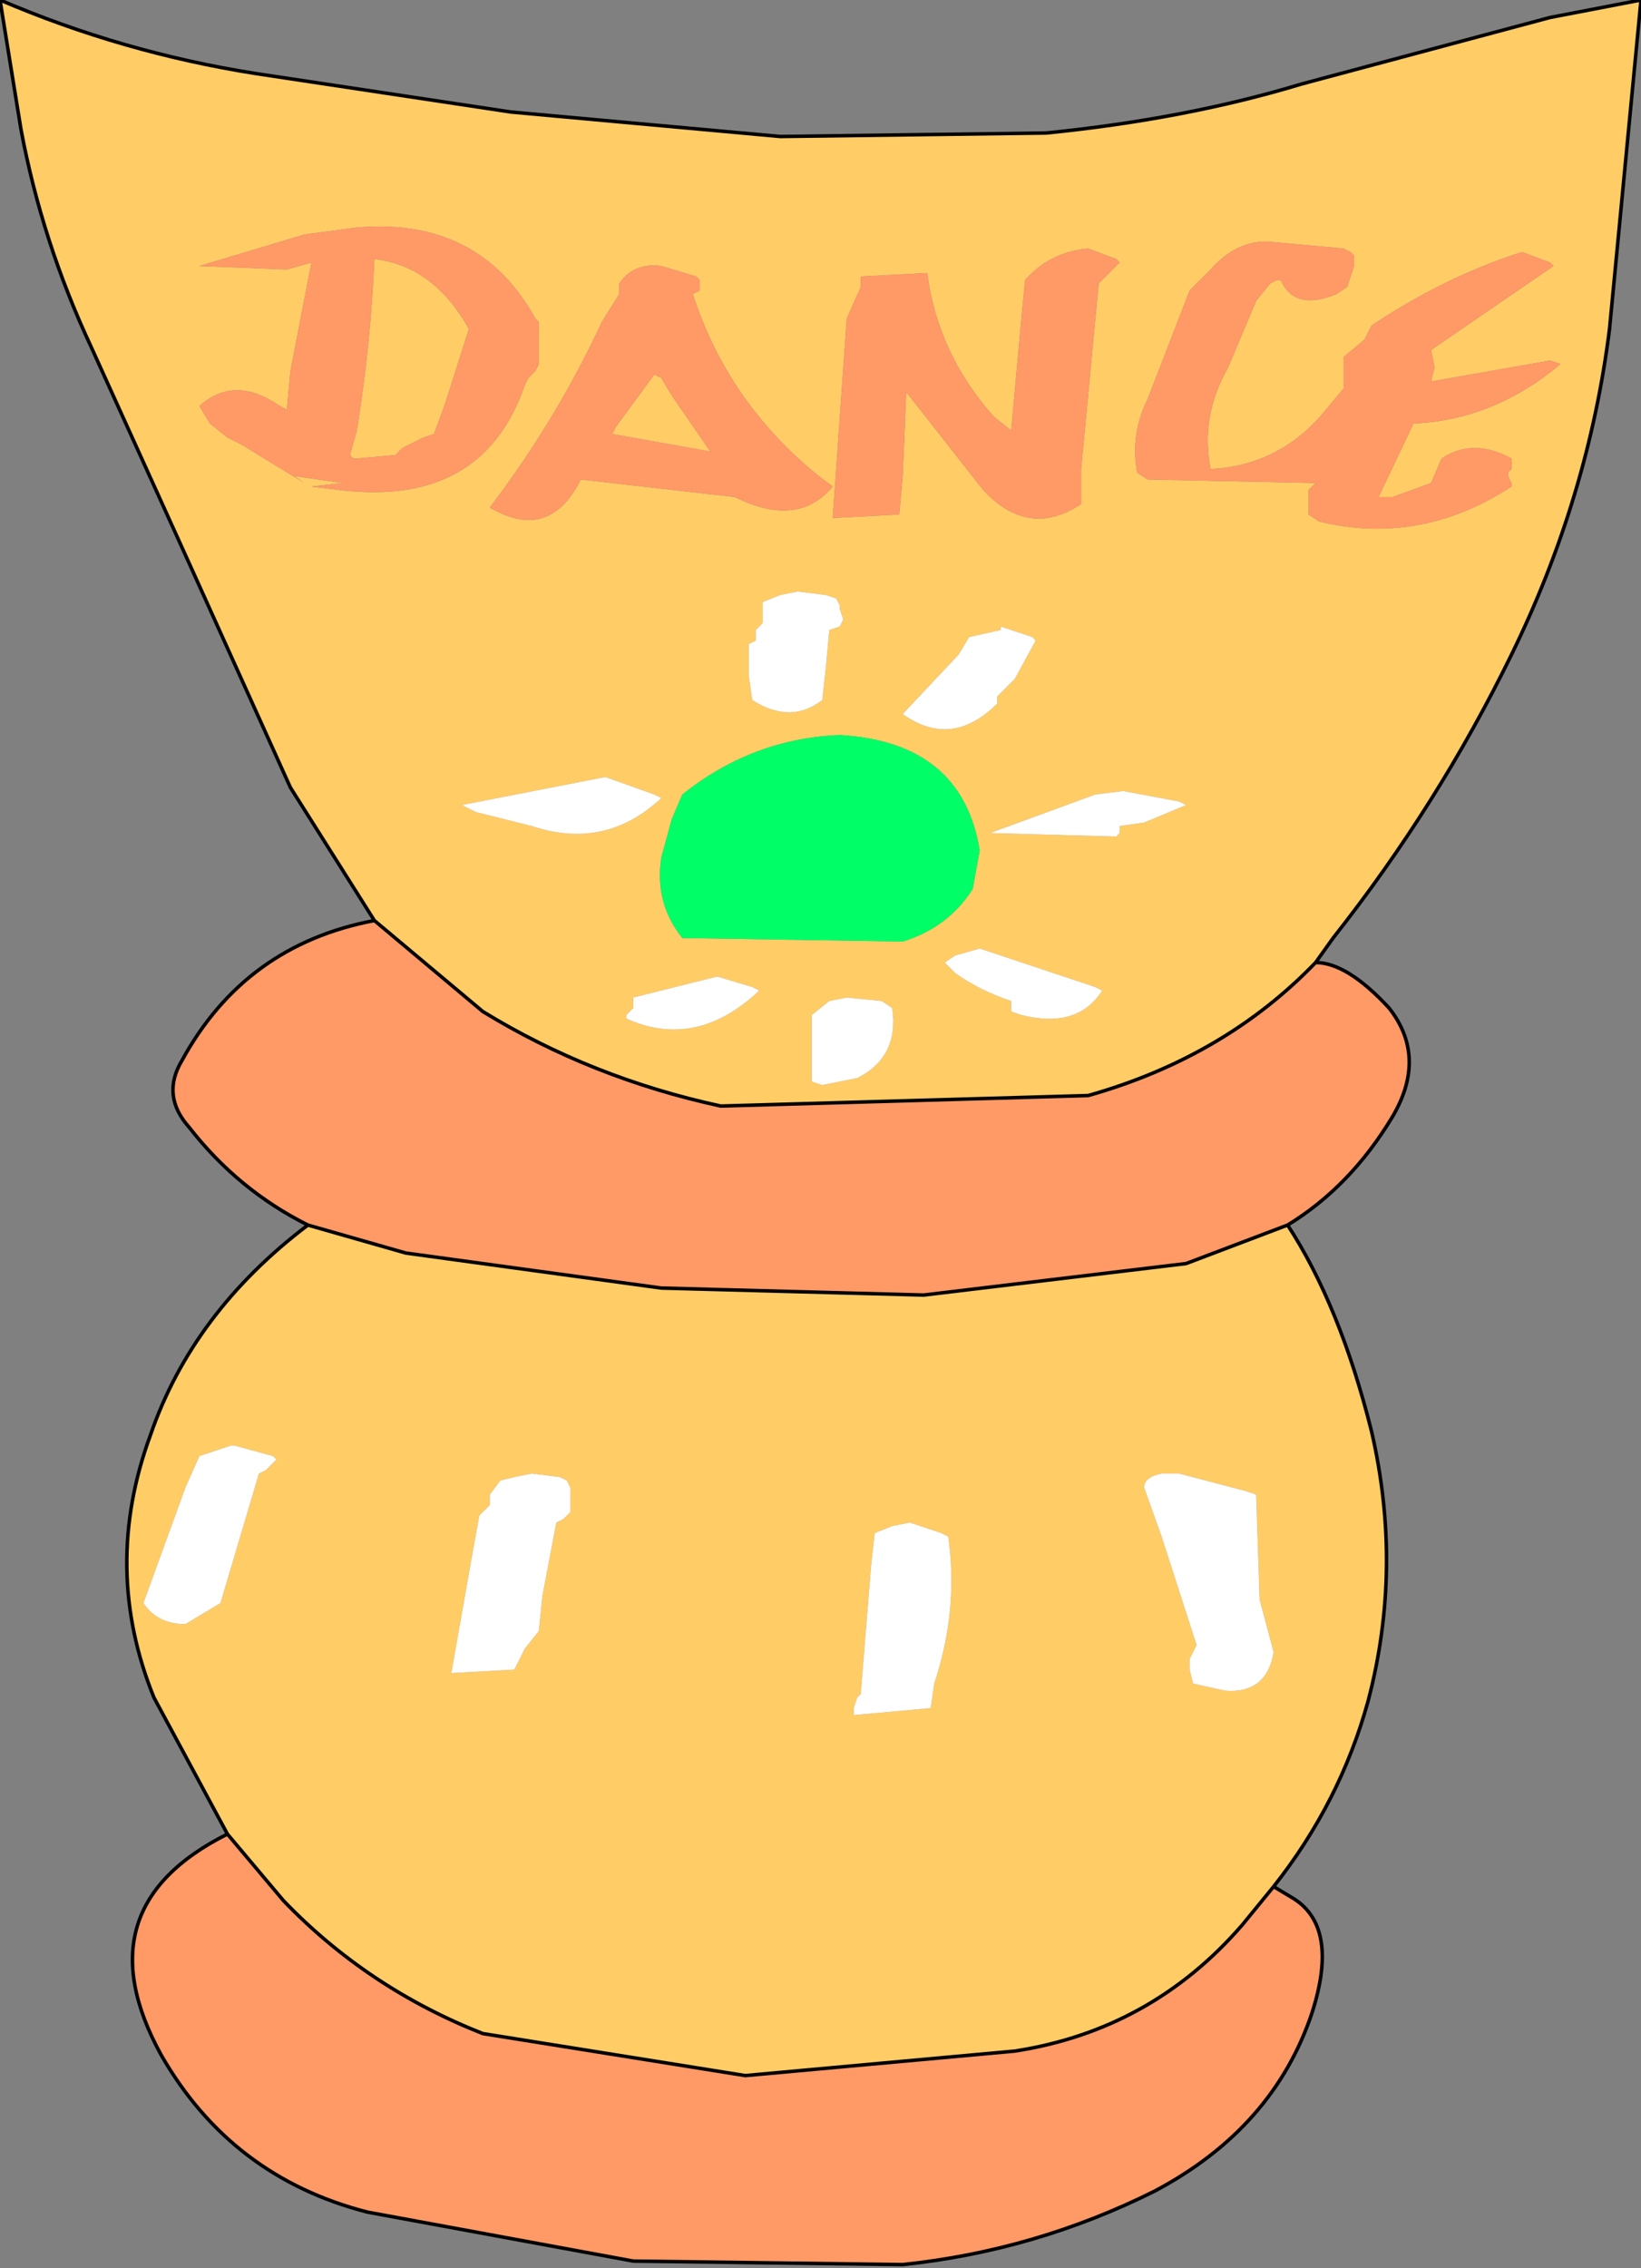
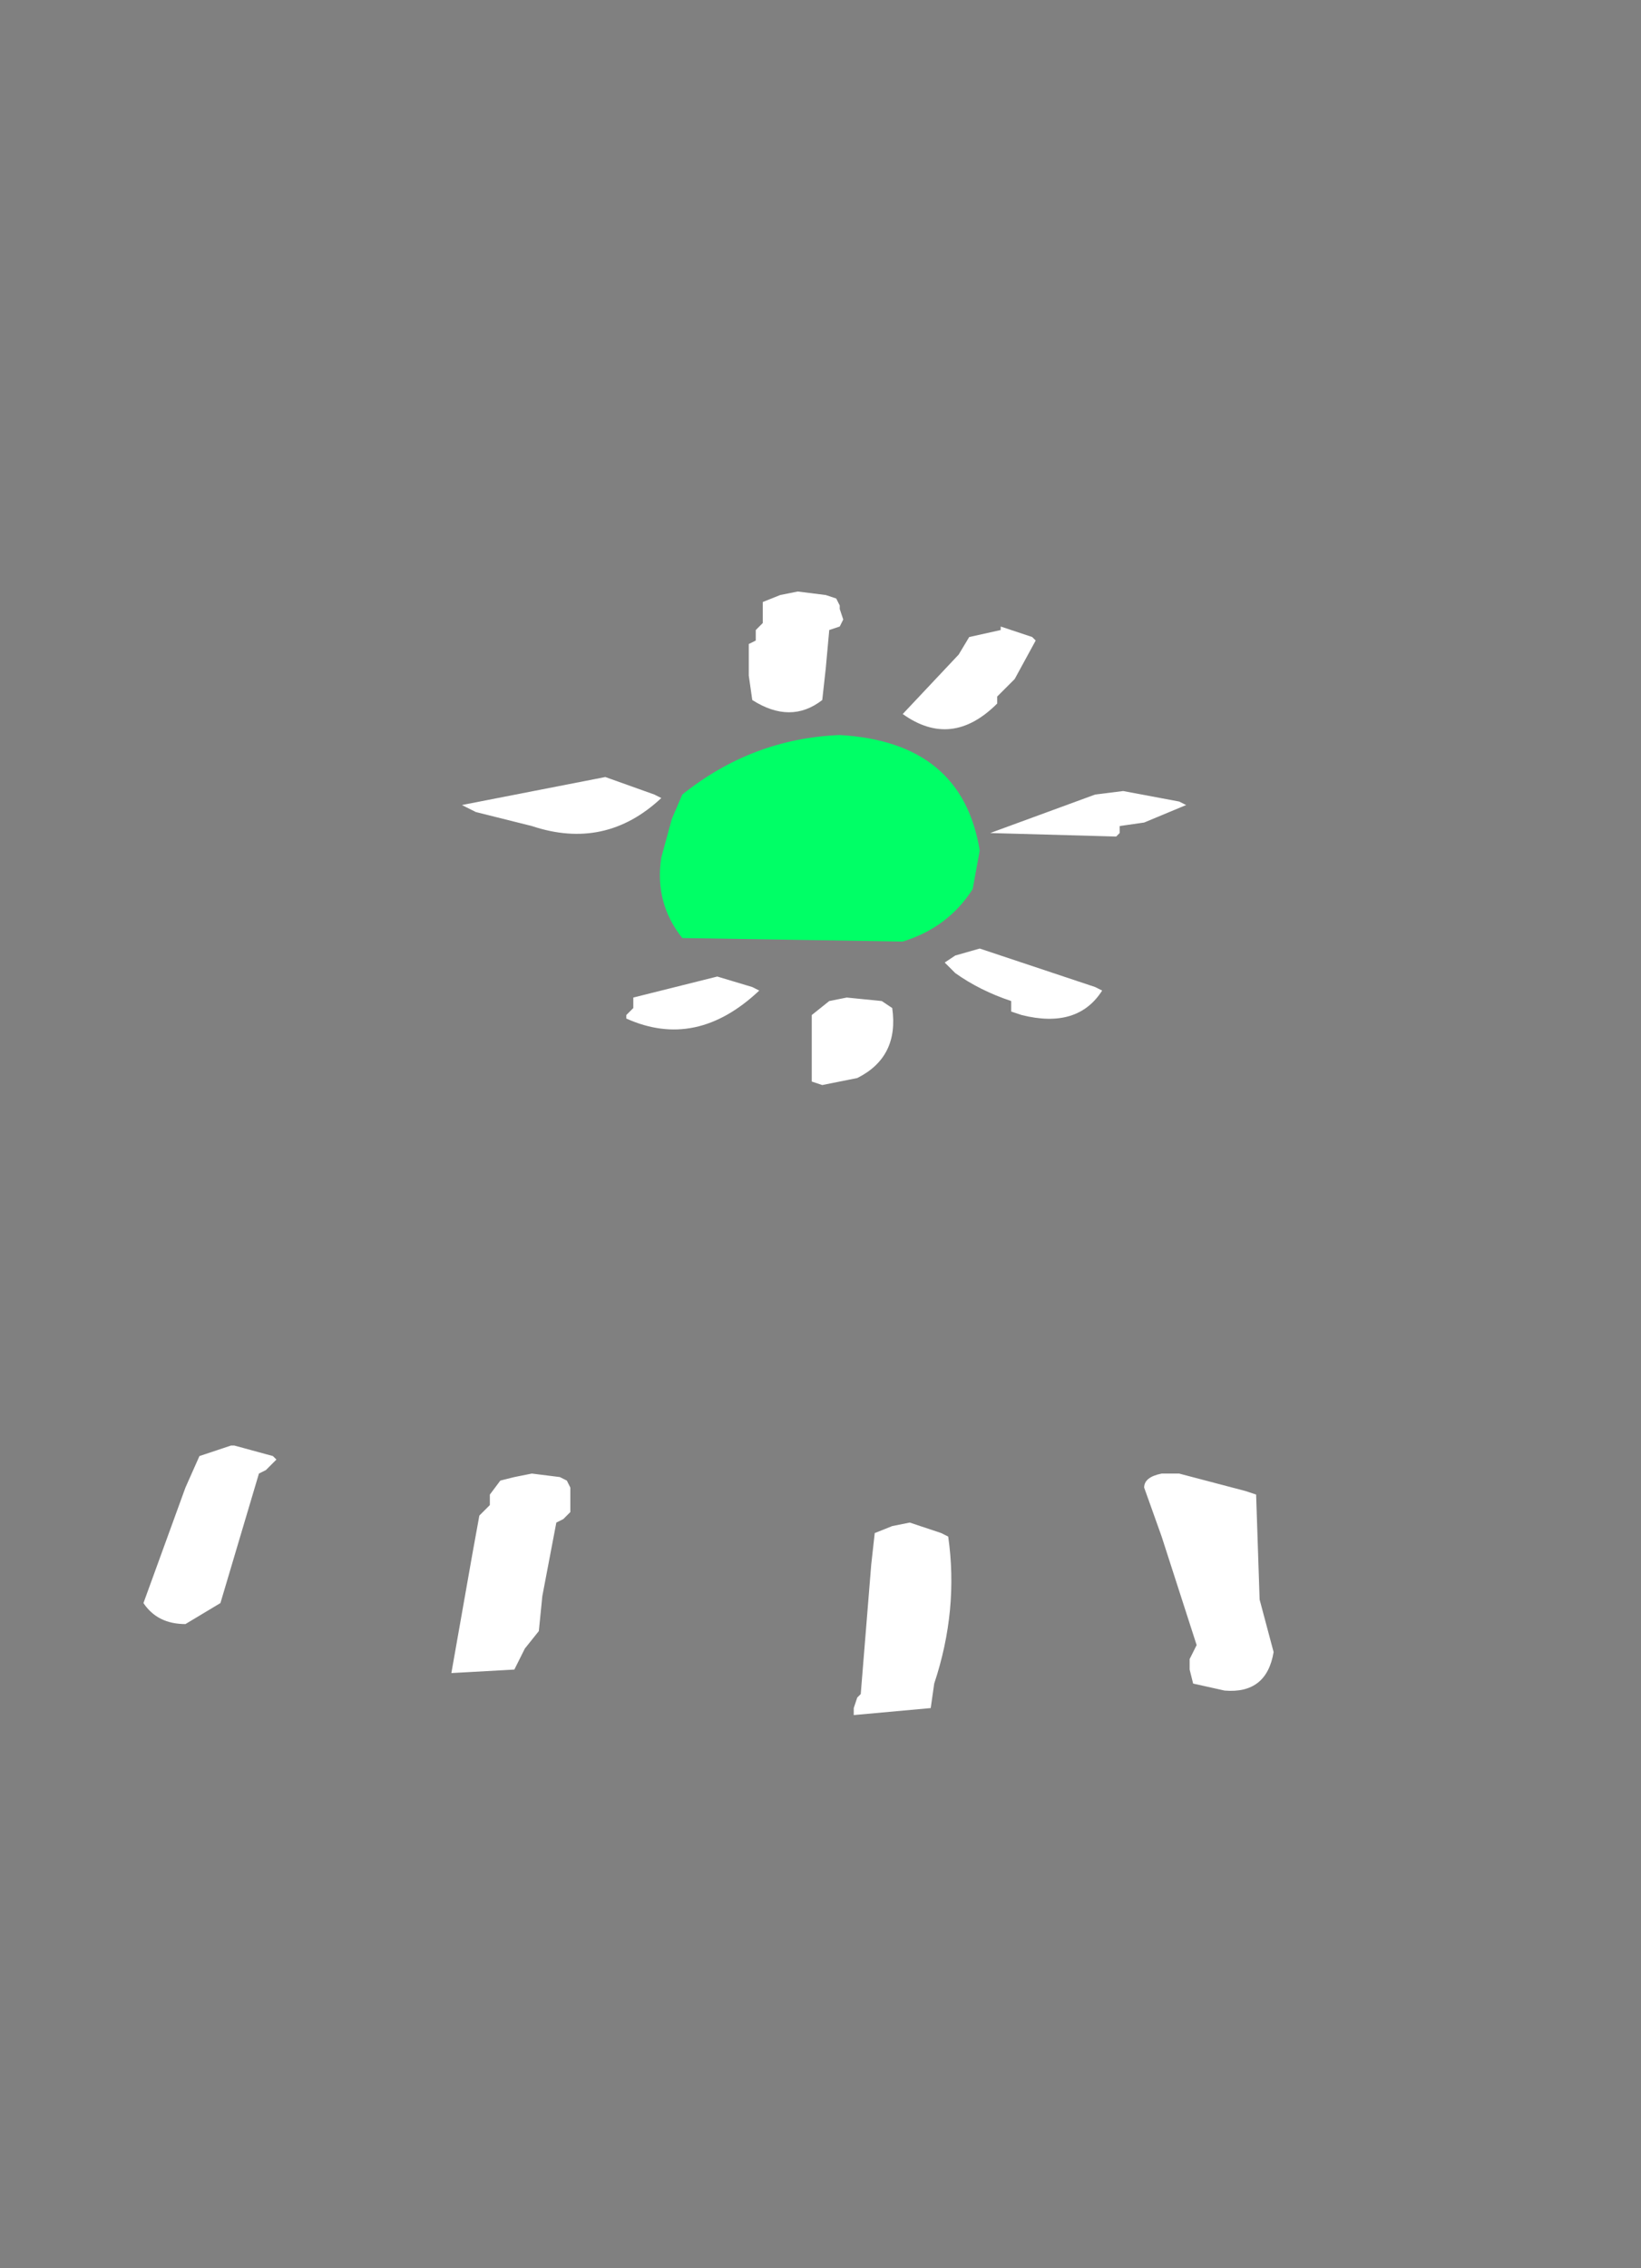
<svg xmlns="http://www.w3.org/2000/svg" height="32.4px" width="23.45px">
  <rect width="100%" height="100%" fill="#808080" stroke="none" />
  <g transform="matrix(1.0, 0.0, 0.0, 1.0, 11.7, 16.2)">
-     <path d="M-8.85 -12.4 L-7.6 -12.35 -7.25 -12.45 -7.55 -10.9 -7.6 -10.35 -7.7 -10.4 Q-8.35 -10.85 -8.85 -10.4 L-8.7 -10.15 -8.45 -9.95 -8.25 -9.85 -7.35 -9.3 -7.5 -9.4 -6.8 -9.3 -7.25 -9.25 -6.85 -9.2 Q-4.8 -8.95 -4.2 -10.7 L-4.15 -10.8 -4.1 -10.85 -4.05 -10.9 -4.0 -11.0 -4.0 -11.15 -4.0 -11.35 -4.0 -11.5 -4.0 -11.6 -4.05 -11.65 Q-4.85 -13.1 -6.6 -12.95 L-7.35 -12.85 -8.85 -12.4 M-6.35 -3.05 L-7.55 -4.95 -8.95 -8.05 -10.4 -11.25 Q-11.1 -12.75 -11.4 -14.35 L-11.7 -16.2 Q-9.95 -15.45 -8.05 -15.15 L-4.4 -14.6 -0.55 -14.25 3.25 -14.3 Q5.25 -14.5 6.9 -15.0 L10.45 -15.95 11.75 -16.2 11.3 -11.5 Q11.0 -9.1 9.9 -6.85 8.85 -4.7 7.35 -2.8 L7.1 -2.45 Q5.8 -1.1 3.85 -0.55 L-1.4 -0.4 Q-3.25 -0.8 -4.8 -1.75 L-6.35 -3.05 M6.7 1.3 Q7.45 2.45 7.9 4.25 8.35 6.2 7.85 8.1 7.45 9.55 6.5 10.75 L6.05 11.3 Q4.75 12.8 2.8 13.1 L-1.05 13.45 -4.8 12.85 Q-6.45 12.2 -7.65 10.95 L-8.45 10.0 -9.5 8.05 Q-10.25 6.2 -9.55 4.3 -8.95 2.55 -7.3 1.3 L-5.9 1.7 -2.25 2.2 1.5 2.3 5.25 1.85 6.7 1.3 M-8.35 4.45 L-8.4 4.45 -8.85 4.6 -9.05 5.05 -9.65 6.7 Q-9.45 7.0 -9.05 7.0 L-8.55 6.7 -8.0 4.85 -7.9 4.8 -7.8 4.7 -7.75 4.65 -7.8 4.6 -8.35 4.45 M4.0 -12.15 L4.25 -12.4 4.3 -12.45 4.25 -12.5 3.85 -12.65 Q3.3 -12.6 2.95 -12.2 L2.9 -11.7 2.75 -10.05 2.5 -10.25 Q1.7 -11.15 1.55 -12.3 L0.6 -12.25 0.6 -12.2 0.6 -12.1 0.4 -11.65 0.2 -8.8 1.15 -8.85 1.2 -9.4 1.25 -10.6 2.35 -9.2 Q3.0 -8.5 3.75 -9.0 L3.75 -9.5 4.0 -12.15 M10.5 -12.4 L10.45 -12.45 10.05 -12.6 Q8.95 -12.25 7.9 -11.55 L7.8 -11.35 7.5 -11.1 7.5 -10.95 7.5 -10.65 7.25 -10.35 Q6.6 -9.55 5.6 -9.5 5.45 -10.25 5.85 -10.95 L6.25 -11.9 6.45 -12.15 6.55 -12.2 6.6 -12.2 Q6.8 -11.75 7.4 -12.0 L7.55 -12.1 7.65 -12.4 7.65 -12.55 7.6 -12.6 7.5 -12.65 6.4 -12.75 Q5.95 -12.75 5.6 -12.35 L5.3 -12.05 4.7 -10.5 Q4.45 -10.0 4.55 -9.45 L4.7 -9.35 7.1 -9.3 7.0 -9.2 7.0 -9.0 7.0 -8.9 7.0 -8.85 7.15 -8.75 Q8.6 -8.4 9.9 -9.25 L9.9 -9.3 9.85 -9.4 9.85 -9.45 9.9 -9.5 9.9 -9.6 9.9 -9.65 Q9.35 -9.95 8.9 -9.65 L8.75 -9.3 8.2 -9.1 8.0 -9.1 8.5 -10.15 Q9.65 -10.2 10.6 -11.0 L10.45 -11.05 8.75 -10.75 8.8 -10.95 8.75 -11.2 10.5 -12.4 M3.1 -7.05 L3.05 -7.1 2.6 -7.25 2.6 -7.2 2.15 -7.1 2.0 -6.85 1.2 -6.0 Q1.9 -5.5 2.55 -6.15 L2.55 -6.25 2.6 -6.3 2.8 -6.5 3.1 -7.05 M-2.35 -10.85 L-2.25 -10.8 -2.1 -10.55 -1.55 -9.75 -2.95 -10.0 -2.9 -10.1 -2.35 -10.85 M-6.35 -12.5 Q-5.5 -12.4 -5.0 -11.5 L-5.35 -10.4 -5.5 -10.0 -5.65 -9.95 -5.95 -9.8 -6.05 -9.7 -6.6 -9.65 -6.65 -9.65 -6.7 -9.7 -6.6 -10.05 Q-6.4 -11.3 -6.35 -12.5 M-1.8 -12.0 L-1.7 -12.05 -1.7 -12.15 -1.7 -12.2 -1.75 -12.25 -2.25 -12.4 Q-2.65 -12.45 -2.85 -12.15 L-2.85 -12.05 -2.85 -12.0 -3.1 -11.6 Q-3.75 -10.2 -4.7 -8.95 -3.85 -8.45 -3.4 -9.35 L-1.2 -9.1 Q-0.3 -8.65 0.2 -9.25 L0.0 -9.4 Q-1.3 -10.45 -1.8 -12.0 M2.3 -2.65 L1.95 -2.55 1.8 -2.45 1.95 -2.3 Q2.3 -2.05 2.75 -1.9 L2.75 -1.85 2.75 -1.75 2.9 -1.7 Q3.7 -1.5 4.05 -2.05 L3.95 -2.1 2.3 -2.65 M0.1 -7.7 L-0.3 -7.75 -0.55 -7.7 -0.8 -7.6 -0.8 -7.45 -0.8 -7.35 -0.8 -7.3 -0.9 -7.2 -0.9 -7.15 -0.9 -7.05 -1.0 -7.0 -1.0 -6.55 -0.95 -6.2 Q-0.4 -5.85 0.05 -6.2 L0.1 -6.65 0.15 -7.2 0.3 -7.25 0.35 -7.35 0.3 -7.5 0.3 -7.55 0.25 -7.65 0.1 -7.7 M1.2 -2.75 Q1.85 -2.95 2.2 -3.5 L2.3 -4.05 Q2.05 -5.6 0.3 -5.7 -0.95 -5.65 -1.95 -4.85 L-2.1 -4.5 -2.25 -3.95 Q-2.35 -3.3 -1.95 -2.8 L1.2 -2.75 M-4.8 5.4 L-4.85 5.45 -4.95 6.0 -5.25 7.7 -4.35 7.65 -4.2 7.35 -4.0 7.1 -3.95 6.6 -3.75 5.55 -3.65 5.5 -3.55 5.4 -3.55 5.35 -3.55 5.1 -3.55 5.05 -3.6 4.95 -3.7 4.9 -4.1 4.85 -4.35 4.9 -4.55 4.95 -4.7 5.15 -4.7 5.25 -4.7 5.3 -4.8 5.4 M-2.35 -4.85 L-3.05 -5.1 -5.1 -4.7 -4.9 -4.6 -4.1 -4.4 Q-3.05 -4.05 -2.25 -4.8 L-2.35 -4.85 M-0.1 -0.75 L0.05 -0.7 0.55 -0.8 Q1.15 -1.1 1.05 -1.8 L0.9 -1.9 0.4 -1.95 0.15 -1.9 -0.1 -1.7 -0.1 -1.3 -0.1 -0.75 M-0.95 -2.1 L-1.45 -2.25 -2.65 -1.95 -2.65 -1.85 -2.65 -1.8 -2.75 -1.7 -2.75 -1.65 Q-1.75 -1.2 -0.85 -2.05 L-0.95 -2.1 M6.1 5.1 L5.15 4.85 4.9 4.85 Q4.65 4.9 4.65 5.05 L4.9 5.75 5.4 7.3 5.3 7.5 5.3 7.65 5.35 7.85 5.8 7.95 Q6.4 8.0 6.5 7.4 L6.3 6.65 6.25 5.15 6.1 5.1 M4.25 -4.25 L4.3 -4.3 4.3 -4.4 4.65 -4.45 5.25 -4.7 5.15 -4.75 4.35 -4.9 3.95 -4.85 2.45 -4.3 4.25 -4.25 M1.75 5.7 L1.3 5.55 1.05 5.6 0.8 5.7 0.75 6.15 0.6 8.0 0.55 8.05 0.5 8.2 0.5 8.3 1.6 8.2 1.65 7.85 Q2.0 6.8 1.85 5.75 L1.75 5.7" fill="#ffcc66" fill-rule="evenodd" stroke="none" />
-     <path d="M-8.85 -12.4 L-7.35 -12.85 -6.6 -12.95 Q-4.85 -13.1 -4.05 -11.65 L-4.0 -11.6 -4.0 -11.5 -4.0 -11.35 -4.0 -11.15 -4.0 -11.0 -4.05 -10.9 -4.1 -10.85 -4.15 -10.8 -4.2 -10.7 Q-4.8 -8.95 -6.85 -9.2 L-7.25 -9.25 -6.8 -9.3 -7.5 -9.4 -7.35 -9.3 -8.25 -9.85 -8.45 -9.95 -8.7 -10.15 -8.85 -10.4 Q-8.35 -10.85 -7.7 -10.4 L-7.6 -10.35 -7.55 -10.9 -7.25 -12.45 -7.6 -12.35 -8.85 -12.4 M7.1 -2.45 Q7.55 -2.45 8.15 -1.8 8.7 -1.1 8.2 -0.25 7.6 0.75 6.7 1.3 L5.25 1.85 1.5 2.3 -2.25 2.2 -5.9 1.7 -7.3 1.3 Q-8.3 0.8 -9.0 -0.1 -9.4 -0.55 -9.1 -1.05 -8.2 -2.7 -6.35 -3.05 L-4.8 -1.75 Q-3.25 -0.8 -1.4 -0.4 L3.85 -0.55 Q5.8 -1.1 7.1 -2.45 M6.5 10.75 L6.75 10.9 Q7.45 11.3 7.05 12.55 6.5 14.2 4.8 15.1 3.1 15.95 1.2 16.15 L-2.65 16.1 -6.45 15.4 Q-8.4 14.9 -9.4 13.15 -10.55 11.05 -8.45 10.0 L-7.65 10.95 Q-6.45 12.2 -4.8 12.85 L-1.05 13.45 2.8 13.1 Q4.75 12.8 6.05 11.3 L6.5 10.75 M10.5 -12.4 L8.75 -11.2 8.8 -10.95 8.75 -10.75 10.45 -11.05 10.6 -11.0 Q9.65 -10.2 8.5 -10.15 L8.0 -9.1 8.2 -9.1 8.75 -9.3 8.9 -9.65 Q9.35 -9.95 9.9 -9.65 L9.9 -9.6 9.9 -9.5 9.85 -9.45 9.85 -9.4 9.9 -9.3 9.9 -9.25 Q8.6 -8.4 7.15 -8.75 L7.0 -8.85 7.0 -8.9 7.0 -9.0 7.0 -9.2 7.1 -9.3 4.7 -9.35 4.55 -9.45 Q4.45 -10.0 4.7 -10.5 L5.3 -12.05 5.6 -12.35 Q5.95 -12.75 6.4 -12.75 L7.5 -12.65 7.6 -12.6 7.65 -12.55 7.65 -12.4 7.55 -12.1 7.4 -12.0 Q6.8 -11.75 6.6 -12.2 L6.55 -12.2 6.45 -12.15 6.25 -11.9 5.85 -10.95 Q5.45 -10.25 5.6 -9.5 6.6 -9.55 7.25 -10.35 L7.5 -10.65 7.5 -10.95 7.5 -11.1 7.8 -11.35 7.9 -11.55 Q8.95 -12.25 10.05 -12.6 L10.45 -12.45 10.5 -12.4 M4.0 -12.15 L3.75 -9.5 3.75 -9.0 Q3.0 -8.5 2.35 -9.2 L1.25 -10.6 1.2 -9.4 1.15 -8.85 0.2 -8.8 0.4 -11.65 0.6 -12.1 0.6 -12.2 0.6 -12.25 1.55 -12.3 Q1.7 -11.15 2.5 -10.25 L2.75 -10.05 2.9 -11.7 2.95 -12.2 Q3.3 -12.6 3.85 -12.65 L4.25 -12.5 4.3 -12.45 4.25 -12.4 4.0 -12.15 M-1.8 -12.0 Q-1.3 -10.45 0.0 -9.4 L0.2 -9.25 Q-0.3 -8.65 -1.2 -9.1 L-3.4 -9.35 Q-3.85 -8.45 -4.7 -8.95 -3.75 -10.2 -3.1 -11.6 L-2.85 -12.0 -2.85 -12.05 -2.85 -12.15 Q-2.65 -12.45 -2.25 -12.4 L-1.75 -12.25 -1.7 -12.2 -1.7 -12.15 -1.7 -12.05 -1.8 -12.0 M-6.35 -12.5 Q-6.4 -11.3 -6.6 -10.05 L-6.7 -9.7 -6.65 -9.65 -6.6 -9.65 -6.05 -9.7 -5.95 -9.8 -5.65 -9.95 -5.5 -10.0 -5.35 -10.4 -5.0 -11.5 Q-5.5 -12.4 -6.35 -12.5 M-2.35 -10.85 L-2.9 -10.1 -2.95 -10.0 -1.55 -9.75 -2.1 -10.55 -2.25 -10.8 -2.35 -10.85" fill="#ff9966" fill-rule="evenodd" stroke="none" />
    <path d="M-8.35 4.45 L-7.8 4.6 -7.75 4.65 -7.8 4.7 -7.9 4.8 -8.0 4.85 -8.55 6.7 -9.05 7.0 Q-9.45 7.0 -9.65 6.7 L-9.05 5.05 -8.85 4.6 -8.4 4.45 -8.35 4.45 M3.1 -7.05 L2.8 -6.5 2.6 -6.3 2.55 -6.25 2.55 -6.15 Q1.9 -5.5 1.2 -6.0 L2.0 -6.85 2.15 -7.1 2.6 -7.2 2.6 -7.25 3.05 -7.1 3.1 -7.05 M0.1 -7.7 L0.25 -7.65 0.3 -7.55 0.3 -7.5 0.35 -7.35 0.3 -7.25 0.15 -7.2 0.1 -6.65 0.05 -6.2 Q-0.4 -5.85 -0.95 -6.2 L-1.0 -6.55 -1.0 -7.0 -0.9 -7.05 -0.9 -7.15 -0.9 -7.2 -0.8 -7.3 -0.8 -7.35 -0.8 -7.45 -0.8 -7.6 -0.55 -7.7 -0.3 -7.75 0.1 -7.7 M2.3 -2.65 L3.95 -2.1 4.05 -2.05 Q3.7 -1.5 2.9 -1.7 L2.75 -1.75 2.75 -1.85 2.75 -1.9 Q2.3 -2.05 1.95 -2.3 L1.8 -2.45 1.95 -2.55 2.3 -2.65 M-0.95 -2.1 L-0.85 -2.05 Q-1.75 -1.2 -2.75 -1.65 L-2.75 -1.7 -2.65 -1.8 -2.65 -1.85 -2.65 -1.95 -1.45 -2.25 -0.95 -2.1 M-0.1 -0.75 L-0.1 -1.3 -0.1 -1.7 0.15 -1.9 0.4 -1.95 0.9 -1.9 1.05 -1.8 Q1.15 -1.1 0.55 -0.8 L0.05 -0.7 -0.1 -0.75 M-2.35 -4.85 L-2.25 -4.8 Q-3.05 -4.05 -4.1 -4.4 L-4.9 -4.6 -5.1 -4.7 -3.05 -5.1 -2.35 -4.85 M-4.8 5.4 L-4.7 5.3 -4.7 5.25 -4.7 5.15 -4.55 4.95 -4.35 4.9 -4.1 4.85 -3.7 4.9 -3.6 4.95 -3.55 5.05 -3.55 5.1 -3.55 5.35 -3.55 5.4 -3.65 5.5 -3.75 5.55 -3.95 6.6 -4.0 7.1 -4.2 7.35 -4.35 7.65 -5.25 7.7 -4.95 6.0 -4.85 5.45 -4.8 5.4 M1.75 5.7 L1.85 5.75 Q2.0 6.8 1.65 7.85 L1.6 8.2 0.5 8.3 0.5 8.2 0.55 8.05 0.6 8.0 0.75 6.15 0.8 5.7 1.05 5.6 1.3 5.55 1.75 5.7 M4.25 -4.25 L2.45 -4.3 3.95 -4.85 4.35 -4.9 5.15 -4.75 5.25 -4.7 4.65 -4.45 4.3 -4.4 4.3 -4.3 4.25 -4.25 M6.1 5.1 L6.25 5.15 6.3 6.65 6.5 7.4 Q6.4 8.0 5.8 7.95 L5.35 7.85 5.3 7.65 5.3 7.5 5.4 7.3 4.9 5.75 4.65 5.05 Q4.65 4.9 4.9 4.85 L5.15 4.85 6.1 5.1" fill="#ffffff" fill-rule="evenodd" stroke="none" />
    <path d="M1.2 -2.75 L-1.95 -2.8 Q-2.35 -3.3 -2.25 -3.95 L-2.1 -4.5 -1.95 -4.85 Q-0.95 -5.65 0.3 -5.7 2.05 -5.6 2.3 -4.05 L2.2 -3.5 Q1.85 -2.95 1.2 -2.75" fill="#00ff66" fill-rule="evenodd" stroke="none" />
-     <path d="M-6.35 -3.05 L-7.55 -4.95 -8.95 -8.05 -10.4 -11.25 Q-11.1 -12.75 -11.4 -14.35 L-11.7 -16.2 Q-9.95 -15.45 -8.05 -15.15 L-4.4 -14.6 -0.55 -14.25 3.25 -14.3 Q5.25 -14.5 6.9 -15.0 L10.45 -15.95 11.75 -16.2 11.3 -11.5 Q11.0 -9.1 9.9 -6.85 8.85 -4.7 7.35 -2.8 L7.1 -2.45 Q7.55 -2.45 8.15 -1.8 8.7 -1.1 8.2 -0.25 7.6 0.75 6.7 1.3 7.45 2.45 7.9 4.25 8.35 6.2 7.85 8.1 7.45 9.55 6.5 10.75 L6.75 10.9 Q7.45 11.3 7.05 12.55 6.5 14.2 4.8 15.1 3.1 15.95 1.2 16.15 L-2.65 16.1 -6.45 15.4 Q-8.4 14.9 -9.4 13.15 -10.55 11.05 -8.45 10.0 L-9.5 8.05 Q-10.25 6.2 -9.55 4.3 -8.95 2.55 -7.3 1.3 -8.3 0.8 -9.0 -0.1 -9.4 -0.55 -9.1 -1.05 -8.2 -2.7 -6.35 -3.05 L-4.8 -1.75 Q-3.25 -0.8 -1.4 -0.4 L3.85 -0.55 Q5.8 -1.1 7.1 -2.45 M-7.3 1.3 L-5.9 1.7 -2.25 2.2 1.5 2.3 5.25 1.85 6.7 1.3 M-8.45 10.0 L-7.65 10.95 Q-6.45 12.2 -4.8 12.85 L-1.05 13.45 2.8 13.1 Q4.75 12.8 6.05 11.3 L6.5 10.75" fill="none" stroke="#000000" stroke-linecap="round" stroke-linejoin="round" stroke-width="0.05" />
  </g>
</svg>